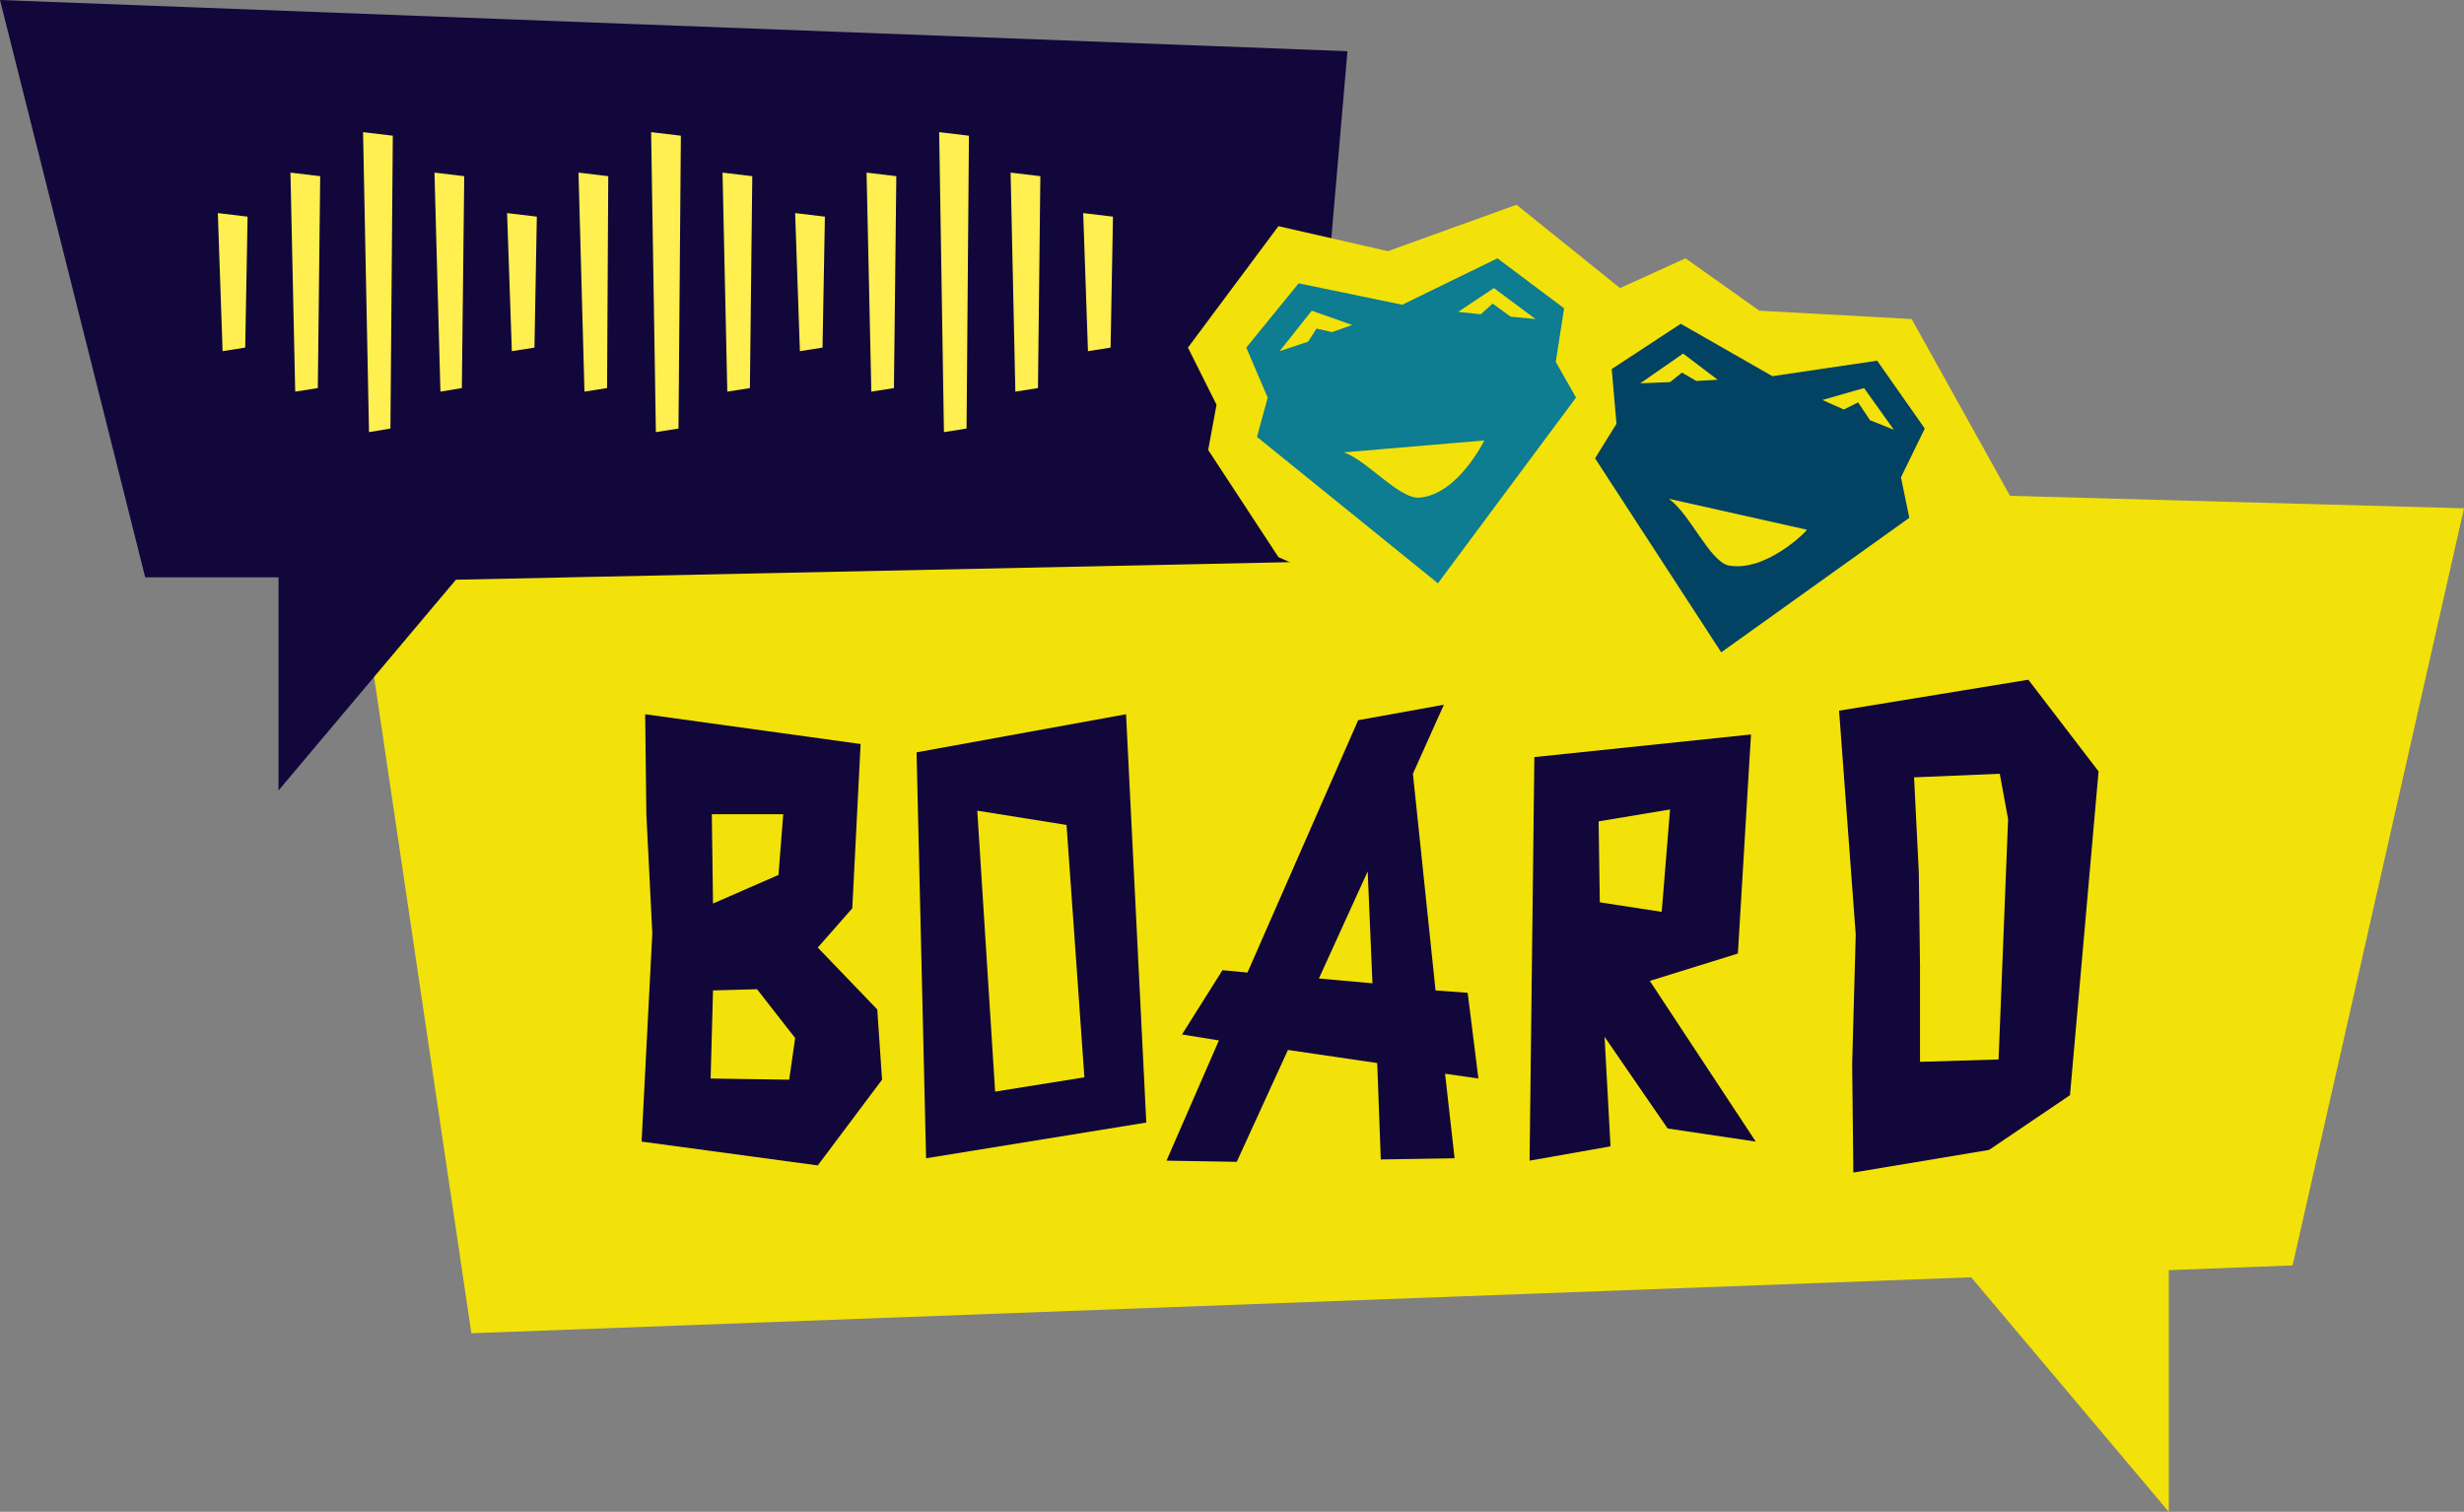
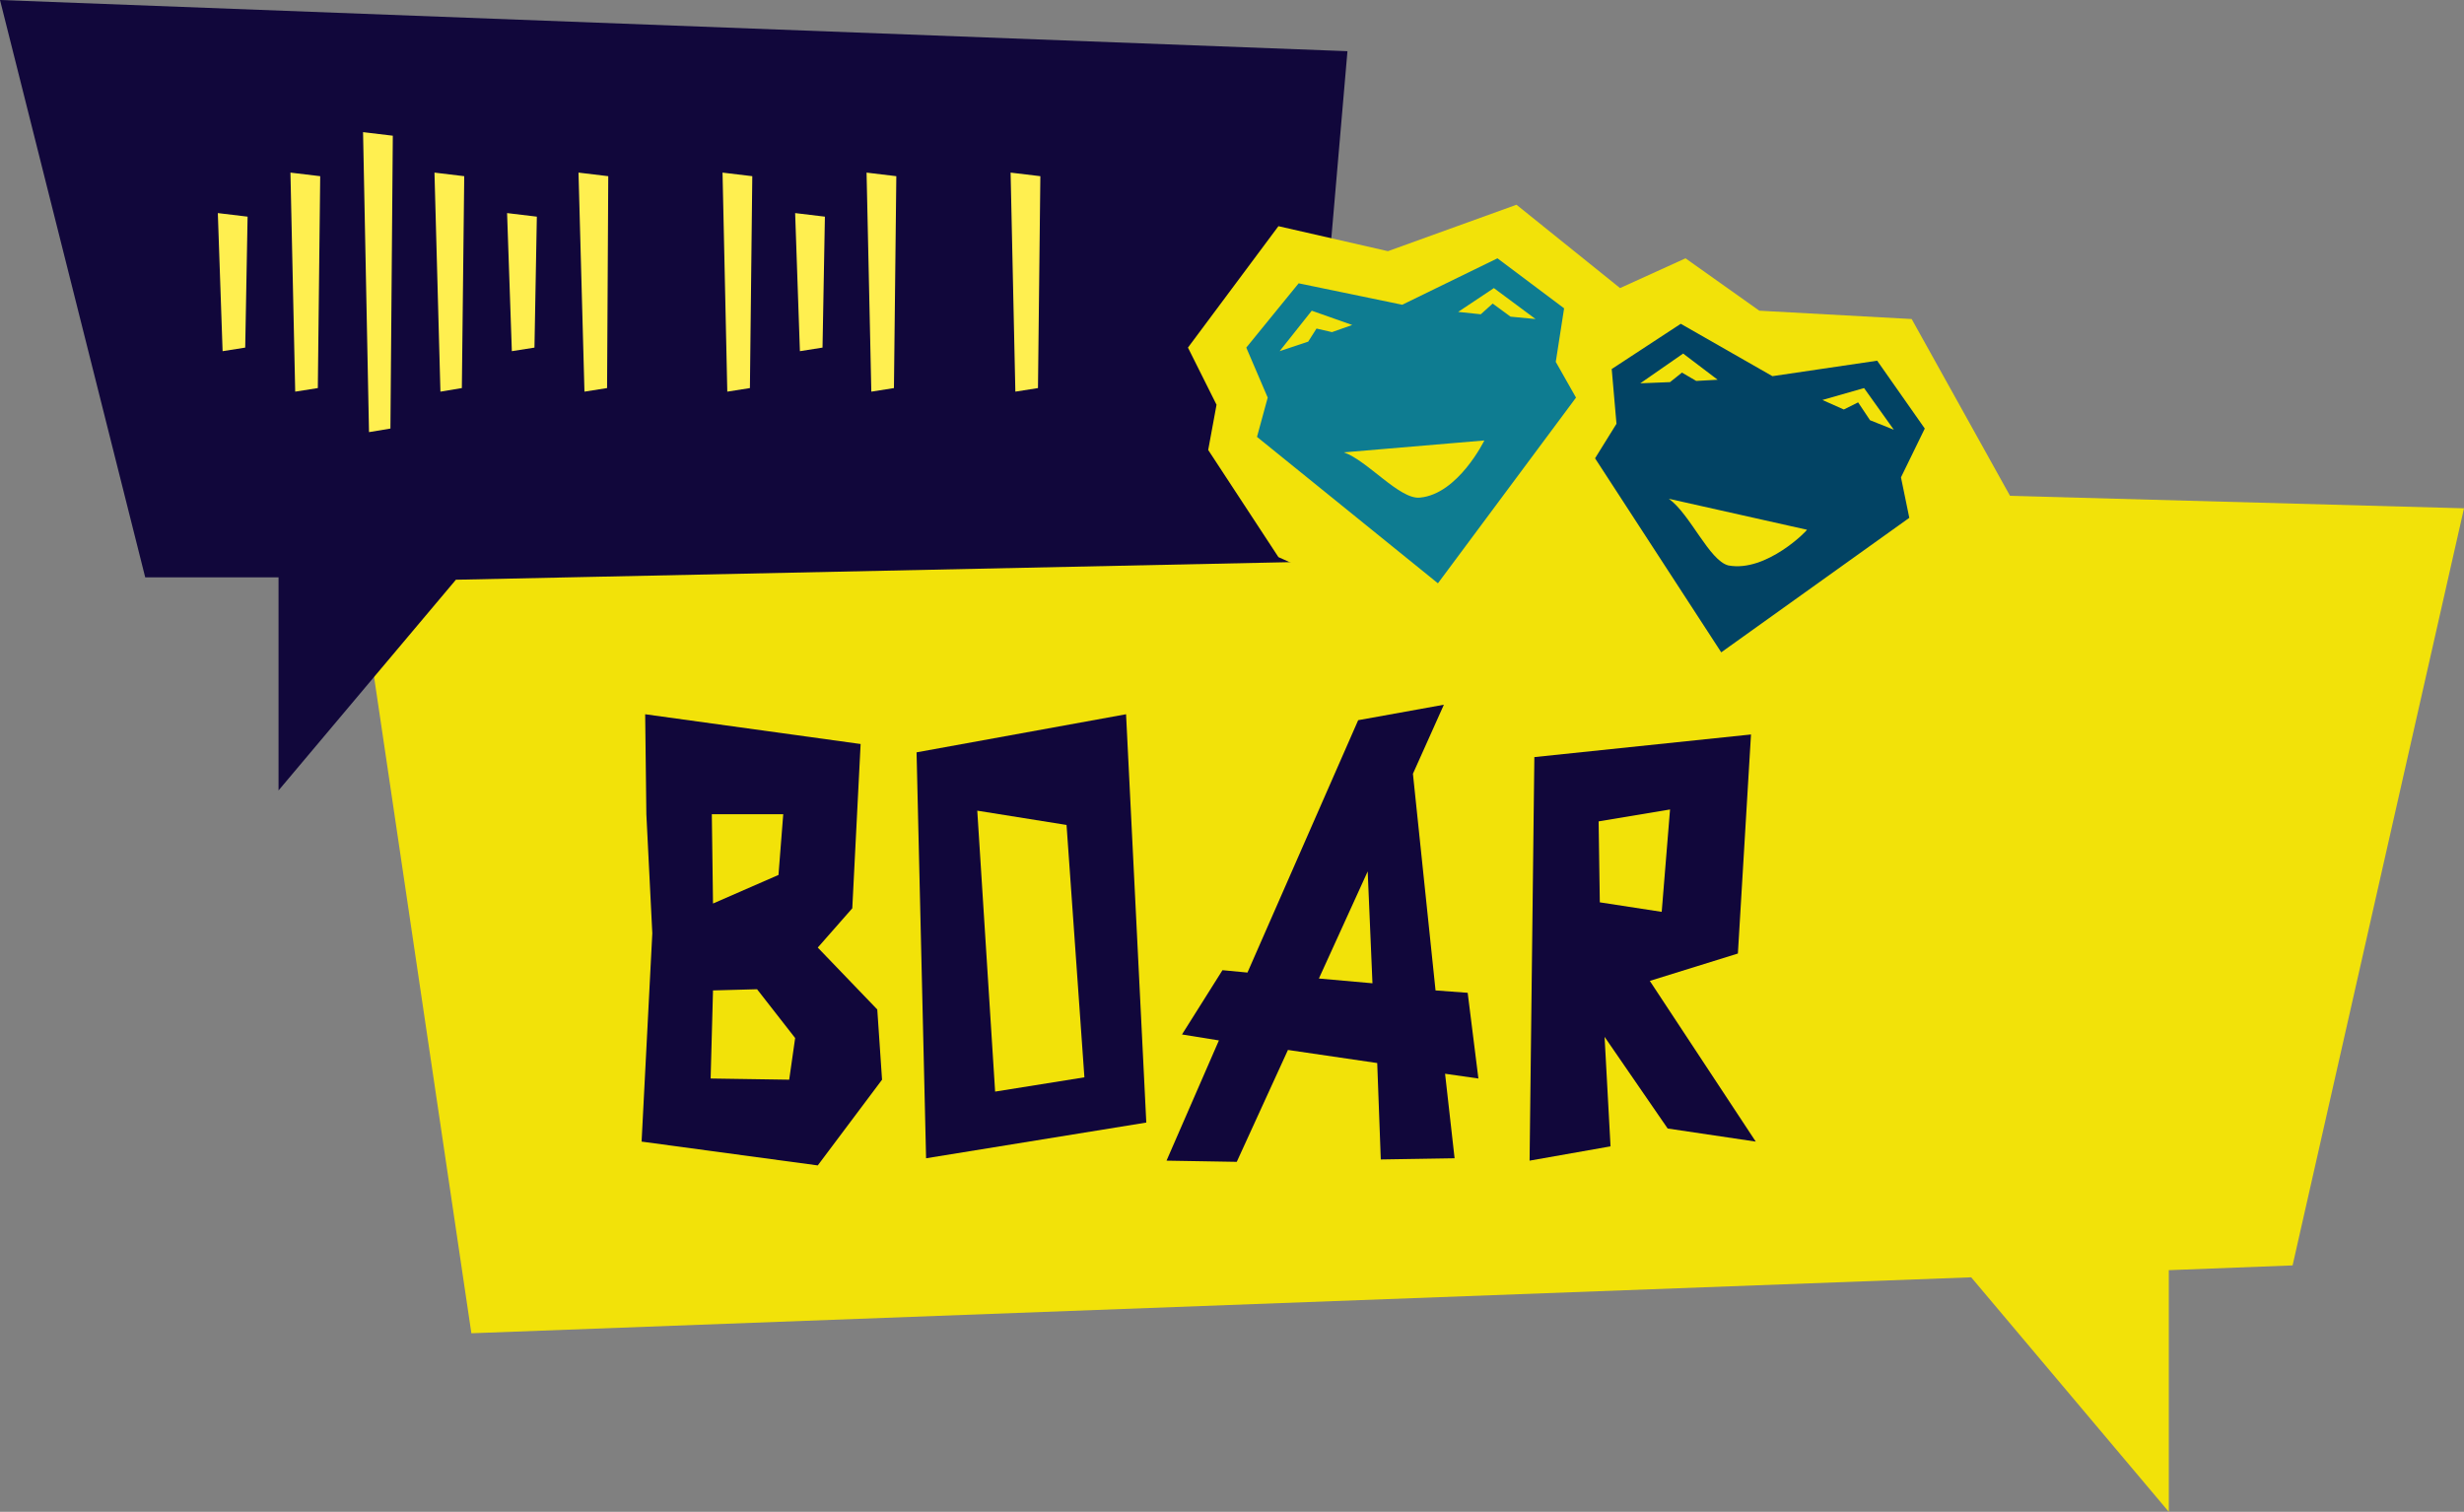
<svg xmlns="http://www.w3.org/2000/svg" version="1.1" id="Layer_1" x="0px" y="0px" viewBox="0 0 207 127" style="enable-background:new 0 0 207 127;" xml:space="preserve">
  <rect x="0" y="0" width="207" height="127" fill="#808080" stroke="none" />
  <style type="text/css">
	.st0{fill:#F2E209;}
	.st1{fill:#11073B;}
	.st2{fill:#FFEF50;}
	.st3{fill:#024364;}
	.st4{fill:#0E7C91;}
</style>
  <polygon class="st0" points="207,42.7 28.6,37.8 39.6,112 165.6,107.3 182.2,127 182.2,106.7 192.6,106.3 " />
  <g>
    <path class="st1" d="M73.7,84.8l0.4,5.9l-5.4,7.2l-14.8-2l0.9-17.5l-0.5-10l-0.1-8.4l18.1,2.5l-0.7,13.8l-2.9,3.3L73.7,84.8z    M66.3,90.7l0.5-3.5l-3.2-4.1l-3.7,0.1l-0.2,7.4L66.3,90.7z M65.8,68.4l-6,0l0.1,7.5l5.5-2.4L65.8,68.4z" />
    <path class="st1" d="M96.3,94.3l-18.5,3l-0.8-34.1L94.6,60L96.3,94.3z M82.1,68.1l1.5,23.6l7.5-1.2l-1.5-21.2L82.1,68.1z" />
    <path class="st1" d="M124.2,90.6l-2.8-0.4l0.8,7.1l-6.2,0.1l-0.3-8.1l-7.5-1.1l-4.3,9.4l-5.9-0.1l4.4-10.1l-3.1-0.5l3.4-5.4   l2.1,0.2l9.3-21.2l7.2-1.3l-2.6,5.8l1.9,18.2l2.7,0.2L124.2,90.6z M110.8,82.2l4.5,0.4l-0.4-9.4L110.8,82.2z" />
    <path class="st1" d="M147.5,95.9l-7.4-1.1l-5.3-7.7l0.5,9.2l-6.8,1.2l0.4-33.9l18.2-1.9L146,80.1l-7.4,2.3L147.5,95.9z M140.3,68   l-6,1l0.1,6.8l5.2,0.8L140.3,68z" />
-     <path class="st1" d="M176.3,64.8L173.9,92l-6.8,4.6l-11.4,1.9l-0.1-9.1l0.3-10.9l-1.4-18.8l15.9-2.6L176.3,64.8z M167.9,89   l0.8-20.2L168,65l-7.2,0.3l0.4,8l0.1,7.8l0,8.1L167.9,89z" />
  </g>
  <polygon class="st1" points="23.4,66.4 23.4,48.5 12.2,48.5 0,0 113.2,4.3 109.5,47.2 38.3,48.7 " />
  <g>
    <polygon class="st0" points="107.4,19 116.6,21.1 127.4,17.2 136.1,24.2 141.6,21.7 147.8,26.1 160.6,26.8 169,41.9 143.4,57.7    131.9,42.4 119.8,52.4 107.4,46.8 101.5,37.8 102.2,34 99.8,29.2  " />
  </g>
  <g>
    <path class="st2" d="M18.3,17.9l2.5,0.3l-0.2,11l-1.9,0.3L18.3,17.9z" />
    <path class="st2" d="M24.4,14.5l2.5,0.3l-0.2,17.8l-1.9,0.3L24.4,14.5z" />
    <path class="st2" d="M30.5,11.1l2.5,0.3L32.8,36L31,36.3L30.5,11.1z" />
    <path class="st2" d="M36.5,14.5l2.5,0.3l-0.2,17.8L37,32.9L36.5,14.5z" />
    <path class="st2" d="M42.6,17.9l2.5,0.3l-0.2,11l-1.9,0.3L42.6,17.9z" />
    <path class="st2" d="M48.6,14.5l2.5,0.3L51,32.6l-1.9,0.3L48.6,14.5z" />
-     <path class="st2" d="M54.7,11.1l2.5,0.3L57,36l-1.9,0.3L54.7,11.1z" />
    <path class="st2" d="M60.7,14.5l2.5,0.3l-0.2,17.8l-1.9,0.3L60.7,14.5z" />
    <path class="st2" d="M66.8,17.9l2.5,0.3l-0.2,11l-1.9,0.3L66.8,17.9z" />
    <path class="st2" d="M72.8,14.5l2.5,0.3l-0.2,17.8l-1.9,0.3L72.8,14.5z" />
-     <path class="st2" d="M78.9,11.1l2.5,0.3L81.2,36l-1.9,0.3L78.9,11.1z" />
    <path class="st2" d="M84.9,14.5l2.5,0.3l-0.2,17.8l-1.9,0.3L84.9,14.5z" />
-     <path class="st2" d="M91,17.9l2.5,0.3l-0.2,11l-1.9,0.3L91,17.9z" />
  </g>
  <g>
    <path class="st0" d="M125.9,21.7l5.6,4.2l-0.7,4.5l1.7,3L120.8,49l-15.1-12.3l0.9-3.3l-1.8-4.2l4.4-5.4l8.7,1.8L125.9,21.7    M124.4,26.4l1-0.9l1.5,1.1l2.1,0.2l-3.5-2.6l-3,2L124.4,26.4 M107.4,29.5l2.4-0.8l0.7-1.1l1.3,0.3l1.7-0.6l-3.4-1.2L107.4,29.5    M119.1,41.8c0,0,0.1,0,0.1,0c3.2-0.3,5.4-4.8,5.4-4.8l-11.8,1C114.9,38.7,117.5,41.8,119.1,41.8 M126.2,18l-1.8,0.9l-7,3.4   l-7.6-1.6l-1.9-0.4l-1.2,1.5l-4.4,5.4l-1.2,1.5l0.8,1.8l1.4,3.2l-0.6,2.3l-0.5,2l1.6,1.3l15.1,12.3l2.6,2.1l2-2.7L135,35.3l1.2-1.6   l-1-1.8l-1.1-2.1l0.5-3.4l0.3-1.9l-1.5-1.2l-5.6-4.2L126.2,18L126.2,18z" />
  </g>
  <path class="st3" d="M161.7,36l-4-5.7l-8.8,1.3l-7.7-4.4l-5.8,3.8l0.4,4.6l-1.8,2.9l10.6,16.3l15.8-11.3l-0.7-3.4L161.7,36z   M141.4,29.7l2.9,2.2l-1.8,0.1l-1.2-0.7l-1,0.8l-2.5,0.1L141.4,29.7z M145.2,47.5c-1.6-0.4-3.2-4.3-5-5.6l11.6,2.6  C151.9,44.5,148.4,48.1,145.2,47.5z M157.1,35.3l-1-1.5l-1.2,0.6l-1.8-0.8l3.5-1l2.5,3.5L157.1,35.3z" />
  <path class="st4" d="M131.4,25.9l-5.6-4.2l-8,3.9l-8.7-1.8l-4.4,5.4l1.8,4.2l-0.9,3.3L120.8,49l11.6-15.6l-1.7-3L131.4,25.9z   M110.2,26.1l3.4,1.2l-1.7,0.6l-1.3-0.3l-0.7,1.1l-2.4,0.8L110.2,26.1z M119.3,41.8c-1.7,0.2-4.4-3.1-6.4-3.8l11.8-1  C124.7,37,122.5,41.5,119.3,41.8z M126.9,26.6l-1.5-1.1l-1,0.9l-1.9-0.2l3-2l3.5,2.6L126.9,26.6z" />
</svg>